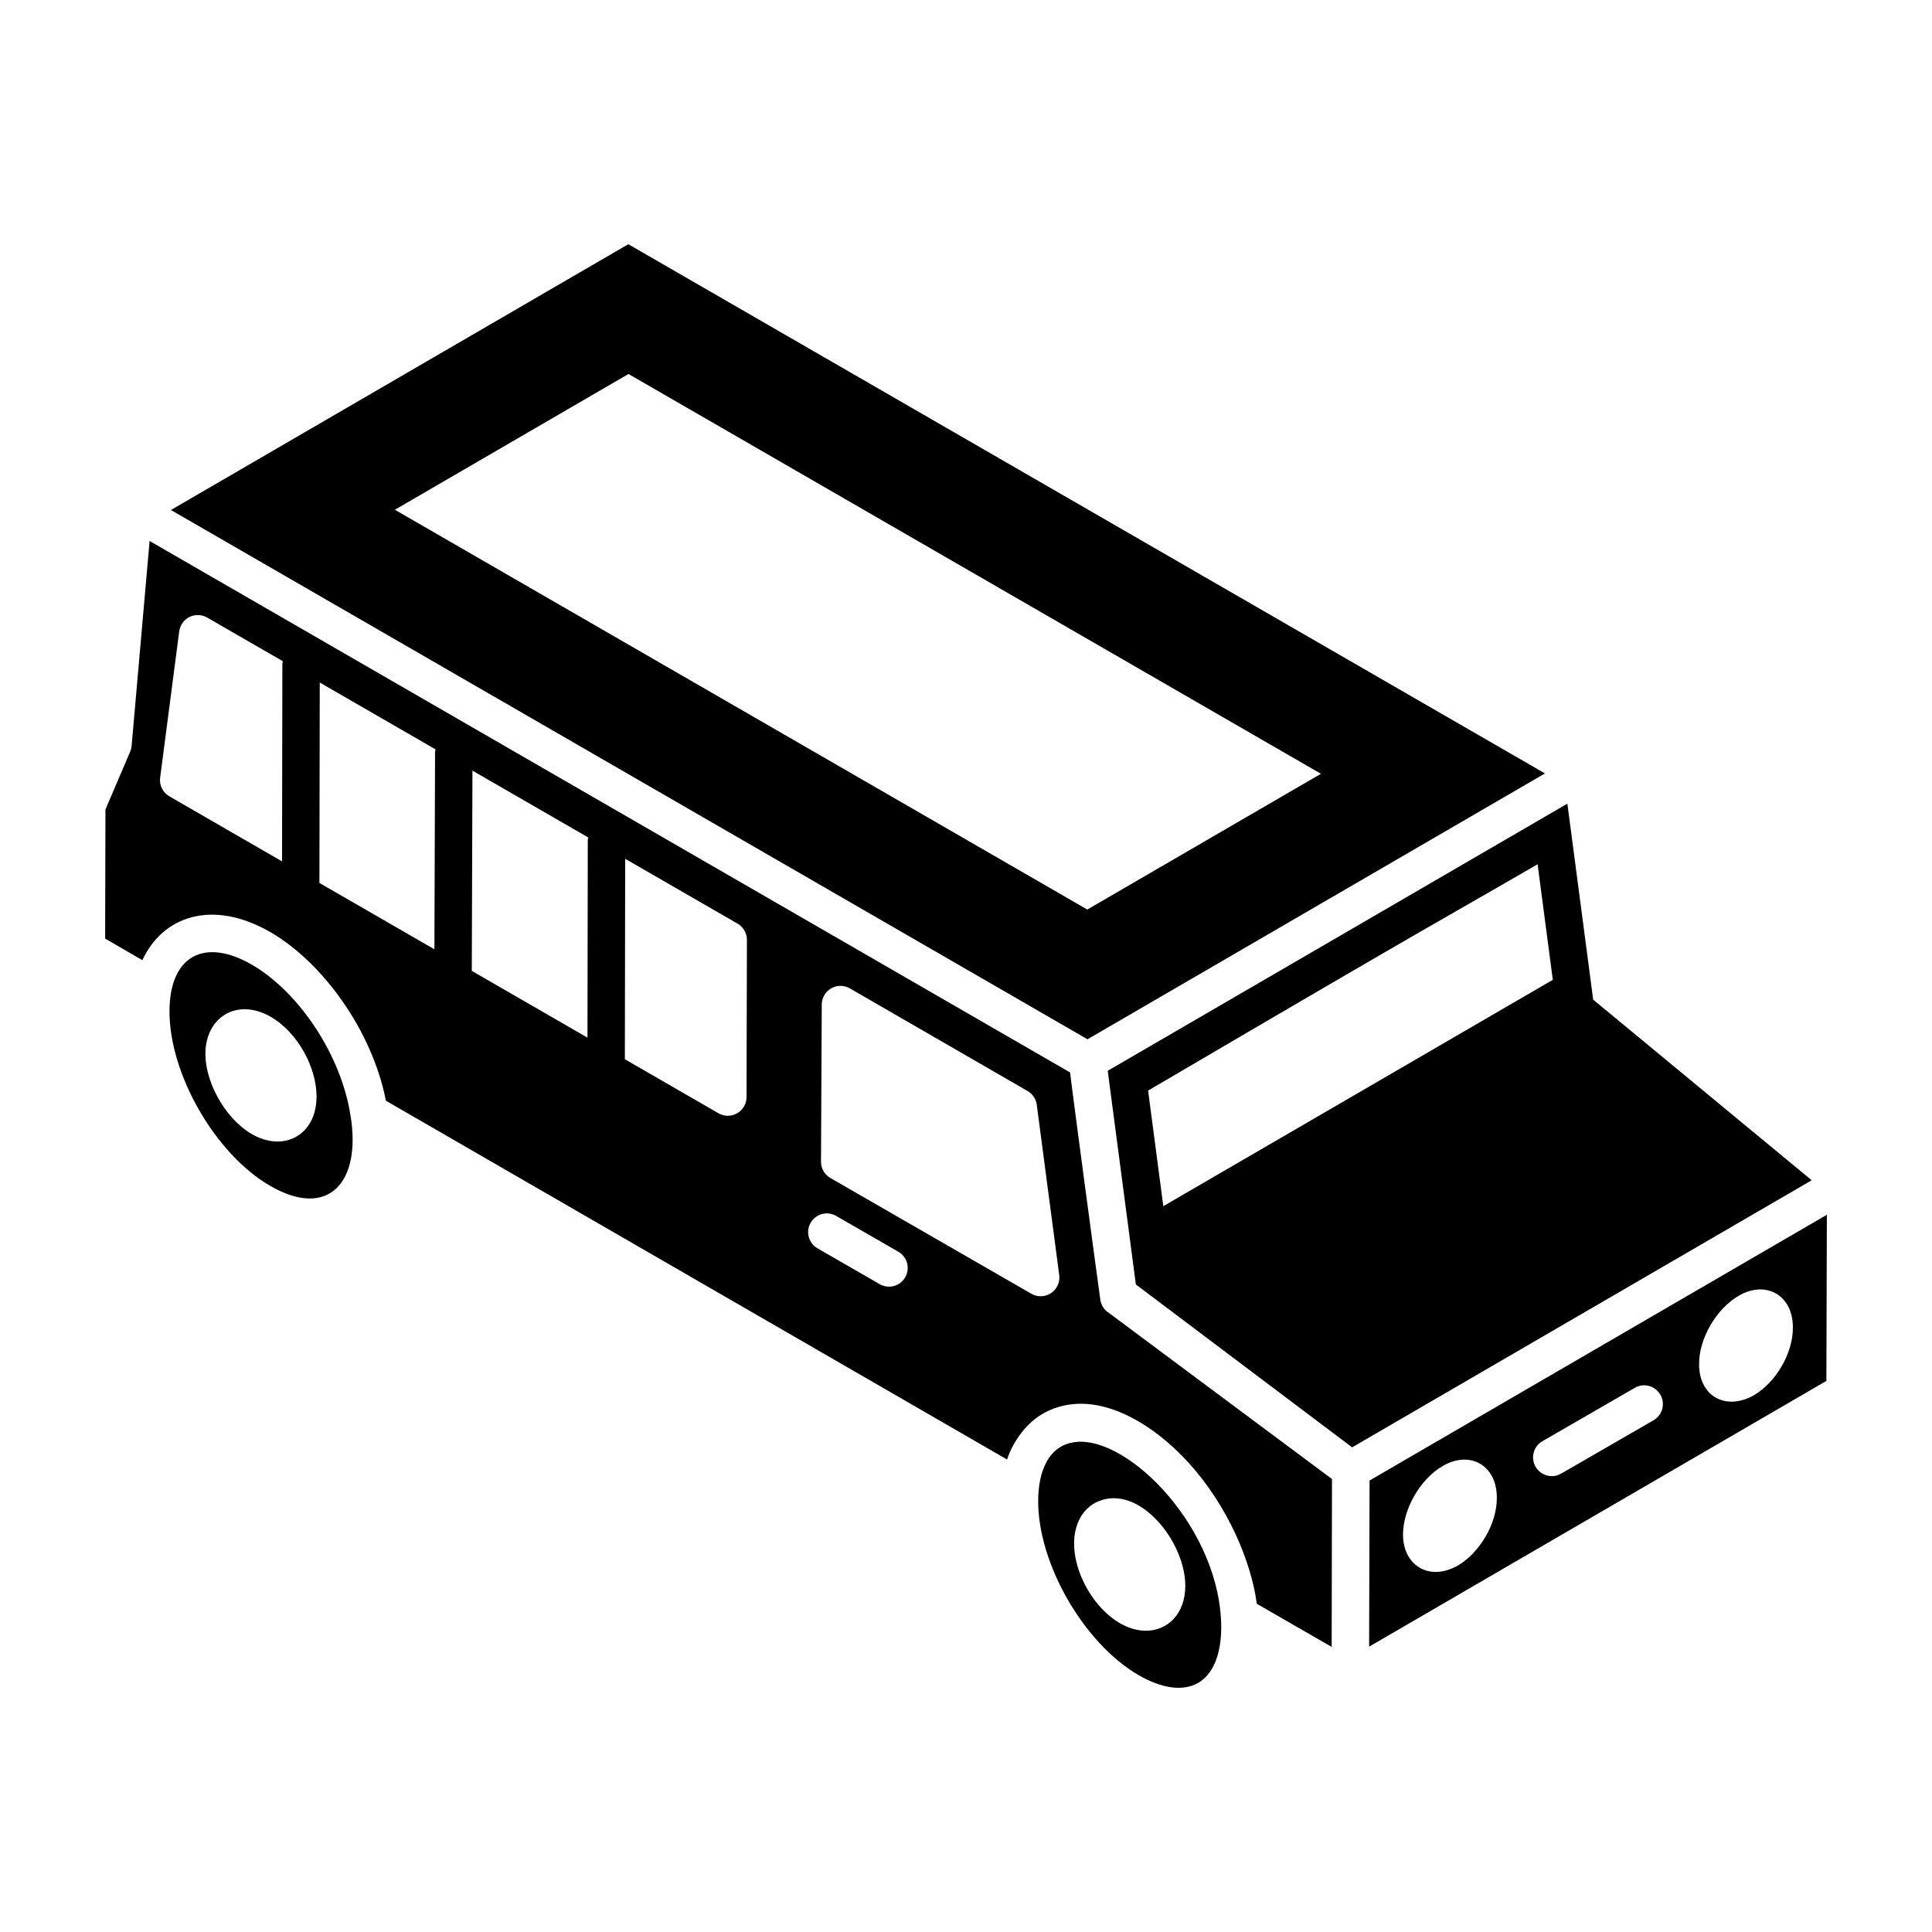
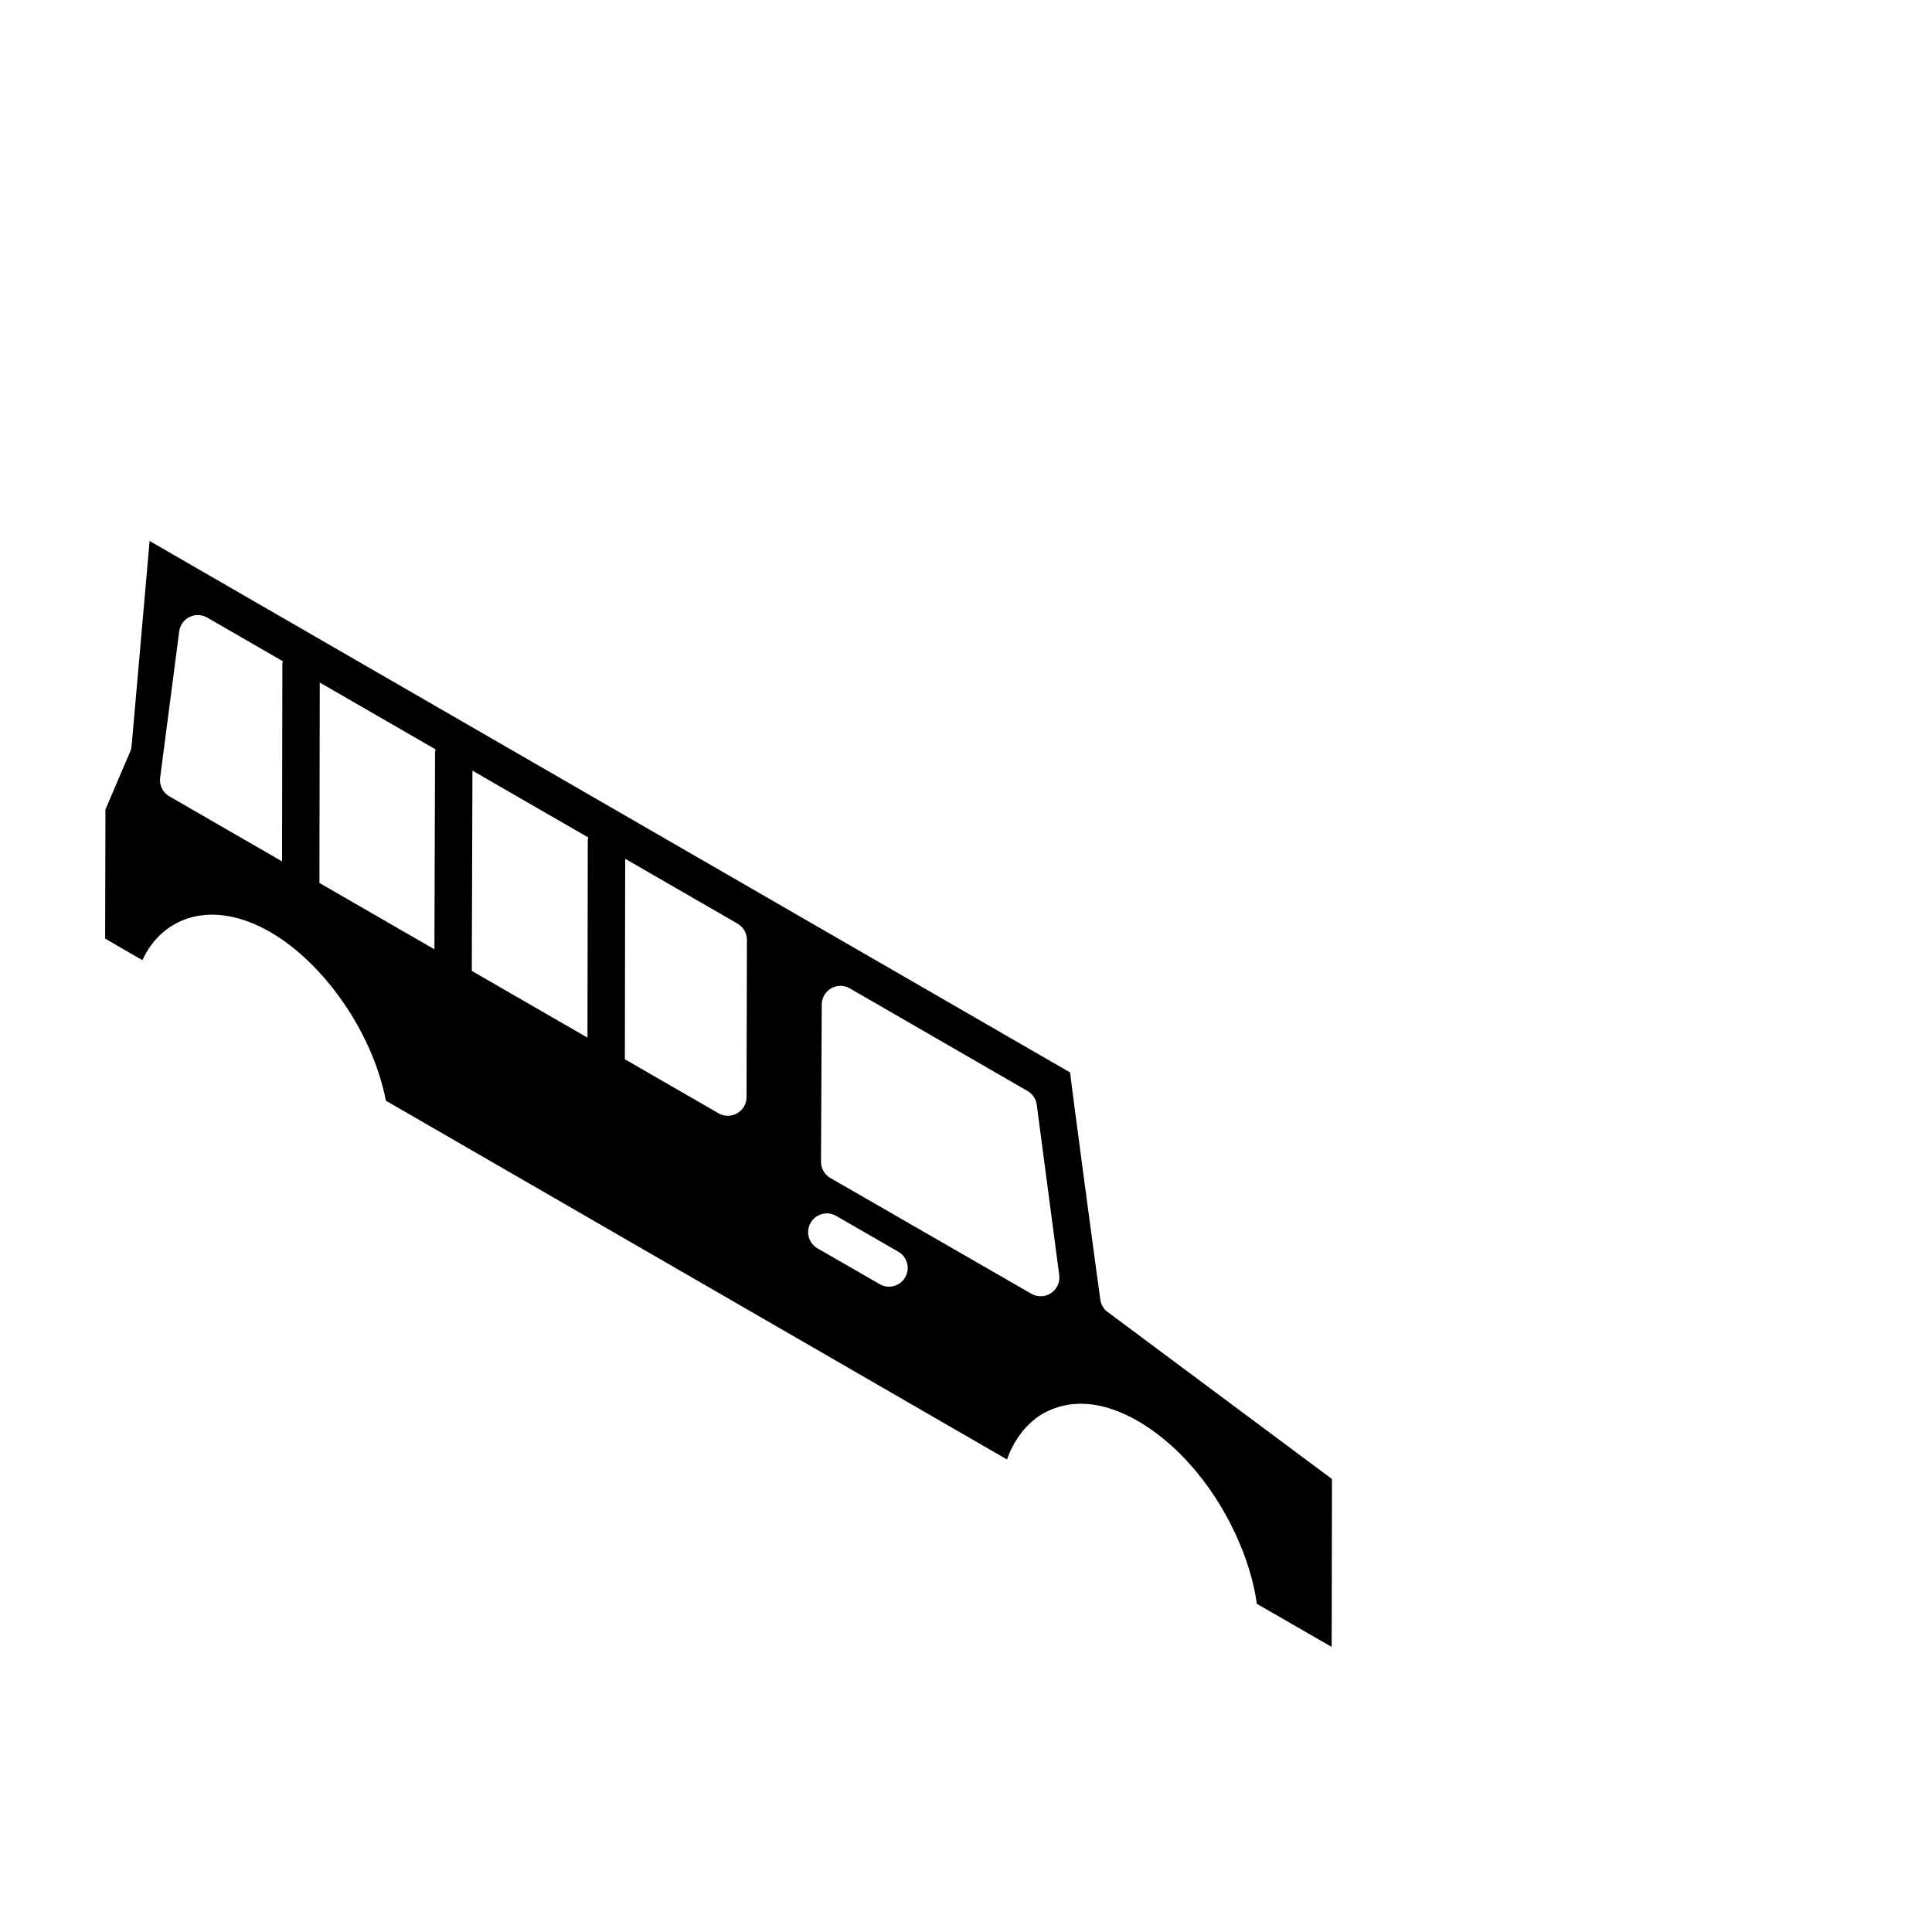
<svg xmlns="http://www.w3.org/2000/svg" fill="#000000" width="800px" height="800px" version="1.1" viewBox="144 144 512 512">
  <g>
-     <path d="m566.21 408.92-6.84-51.941-121.81 70.789 7.453 56.625 57.312 43.168c10.289-5.981 110.38-64.145 121.79-70.777zm-113.92 54.727-4.031-30.629c80.887-47.477 79.57-46.242 103.22-59.984l4.031 30.629z" />
-     <path d="m432.2 419.42 121.23-70.453c-0.969-0.559-209.07-120.71-242.92-140.25l-121.21 70.438zm-121.64-176.31 183.5 105.95-61.914 35.98-183.5-105.95z" />
    <path d="m435.63 488.65c-0.18-0.961-8.301-61.387-8.023-60.426l-243.96-140.86-4.769 54.312c-0.043 0.52-0.176 1.031-0.379 1.512l-6.555 15.344-0.082 34.207 9.871 5.715c5.352-11.621 18.547-16.359 34.074-7.348 13.609 7.953 26.773 25.828 30.465 44.598l164.61 95.082c1.672-5.086 5.434-10.059 10.082-12.48 12.984-6.766 28.227 2.523 38.117 13.438 10.125 11.176 16.457 25.797 17.988 37.277l19.836 11.426c0-0.977 0.094-47.441 0.086-44.488-40.809-30.336-60.695-45.238-59.613-44.367-0.906-0.73-1.539-1.812-1.75-2.945zm-216.8-168.76-0.086 52.383-29.867-17.238c-1.734-1.004-2.699-2.949-2.438-4.934l5.055-38.785c0.215-1.648 1.234-3.07 2.719-3.805 1.492-0.742 3.242-0.68 4.68 0.148l20.074 11.582c-0.035 0.219-0.137 0.418-0.137 0.648zm40.465 23.406-0.172 52.281-30.473-17.586 0.09-53.109 30.699 17.715c-0.035 0.238-0.145 0.453-0.145 0.699zm40.473 23.312-0.082 52.379-30.656-17.695 0.172-53.066 30.703 17.719c-0.035 0.227-0.137 0.43-0.137 0.664zm42.074 68.133c-0.012 3.797-4.117 6.188-7.438 4.285l-24.809-14.316 0.086-53.121 29.781 17.184c1.535 0.887 2.484 2.531 2.481 4.305zm42.051 47.754c-1.363 2.371-4.402 3.191-6.769 1.82l-16.477-9.492c-2.371-1.367-3.191-4.398-1.82-6.769 1.367-2.375 4.387-3.195 6.769-1.82l16.477 9.492c2.371 1.363 3.188 4.394 1.82 6.769zm35.898 5.023c-0.852 0-1.707-0.219-2.477-0.664l-53.254-30.668c-1.547-0.887-2.496-2.539-2.484-4.32l0.199-41.664c0.008-1.77 0.957-3.394 2.488-4.277 1.531-0.891 3.418-0.875 4.949 0.004l47.102 27.199c1.336 0.77 2.238 2.121 2.438 3.648l5.953 45.129c0.395 2.992-1.945 5.613-4.914 5.613z" />
-     <path d="m236.88 439.6c-2.406-15.703-13.367-32.488-26.07-39.914-12.578-7.293-21.895-2.473-21.895 12.383 0 16.699 12.219 37.852 26.684 46.191 15.539 9 24.195-1.086 21.297-18.598-0.008-0.02-0.016-0.043-0.016-0.062zm-19.309 6.914h-0.004-0.004c-10.109 0-19.129-13.27-19.129-23.234 0-9.562 8.184-14.941 17.207-9.879 7.398 4.266 12.25 13.629 12.25 21.191 0 7.582-4.731 11.922-10.32 11.922z" />
-     <path d="m429.34 526.12c-7.594 0.664-10.211 8.078-10.211 15.598-0.086 16.637 12.094 37.781 26.594 46.199 6.238 3.609 11.848 4.34 15.781 2.078 3.914-2.246 6.094-7.426 6.133-14.582 0-25.961-24.203-50.539-38.297-49.293zm18.363 50.043c-10.016 0-19.211-12.93-19.047-23.316 0-4.598 2.082-9.266 6.582-11.051 10.855-4.316 22.879 10.828 22.879 22.438-0.004 7.602-4.816 11.93-10.414 11.93z" />
-     <path d="m506.83 580.38 121.18-70.422 0.129-44.031-121.19 70.426c-0.004 0.977-0.121 46.879-0.117 44.027zm97.895-92.957c7.164-4.234 14.406-0.273 14.406 8.312 0.078 6.809-4.434 14.562-10.367 18.047-7.371 4.129-14.484 0.309-14.484-8.23-0.082-6.809 4.59-14.727 10.445-18.129zm-51.965 38.504 24.477-14.133c2.356-1.379 5.402-0.566 6.777 1.816 1.371 2.371 0.559 5.406-1.816 6.777l-24.477 14.133c-2.363 1.367-5.402 0.559-6.777-1.816-1.371-2.375-0.559-5.406 1.816-6.777zm-26.496 6.621c7.254-4.285 14.41-0.27 14.41 8.312 0.078 6.809-4.434 14.566-10.371 18.051-7.656 4.289-14.488-0.137-14.488-8.234 0-6.809 4.59-14.727 10.449-18.129z" />
  </g>
</svg>